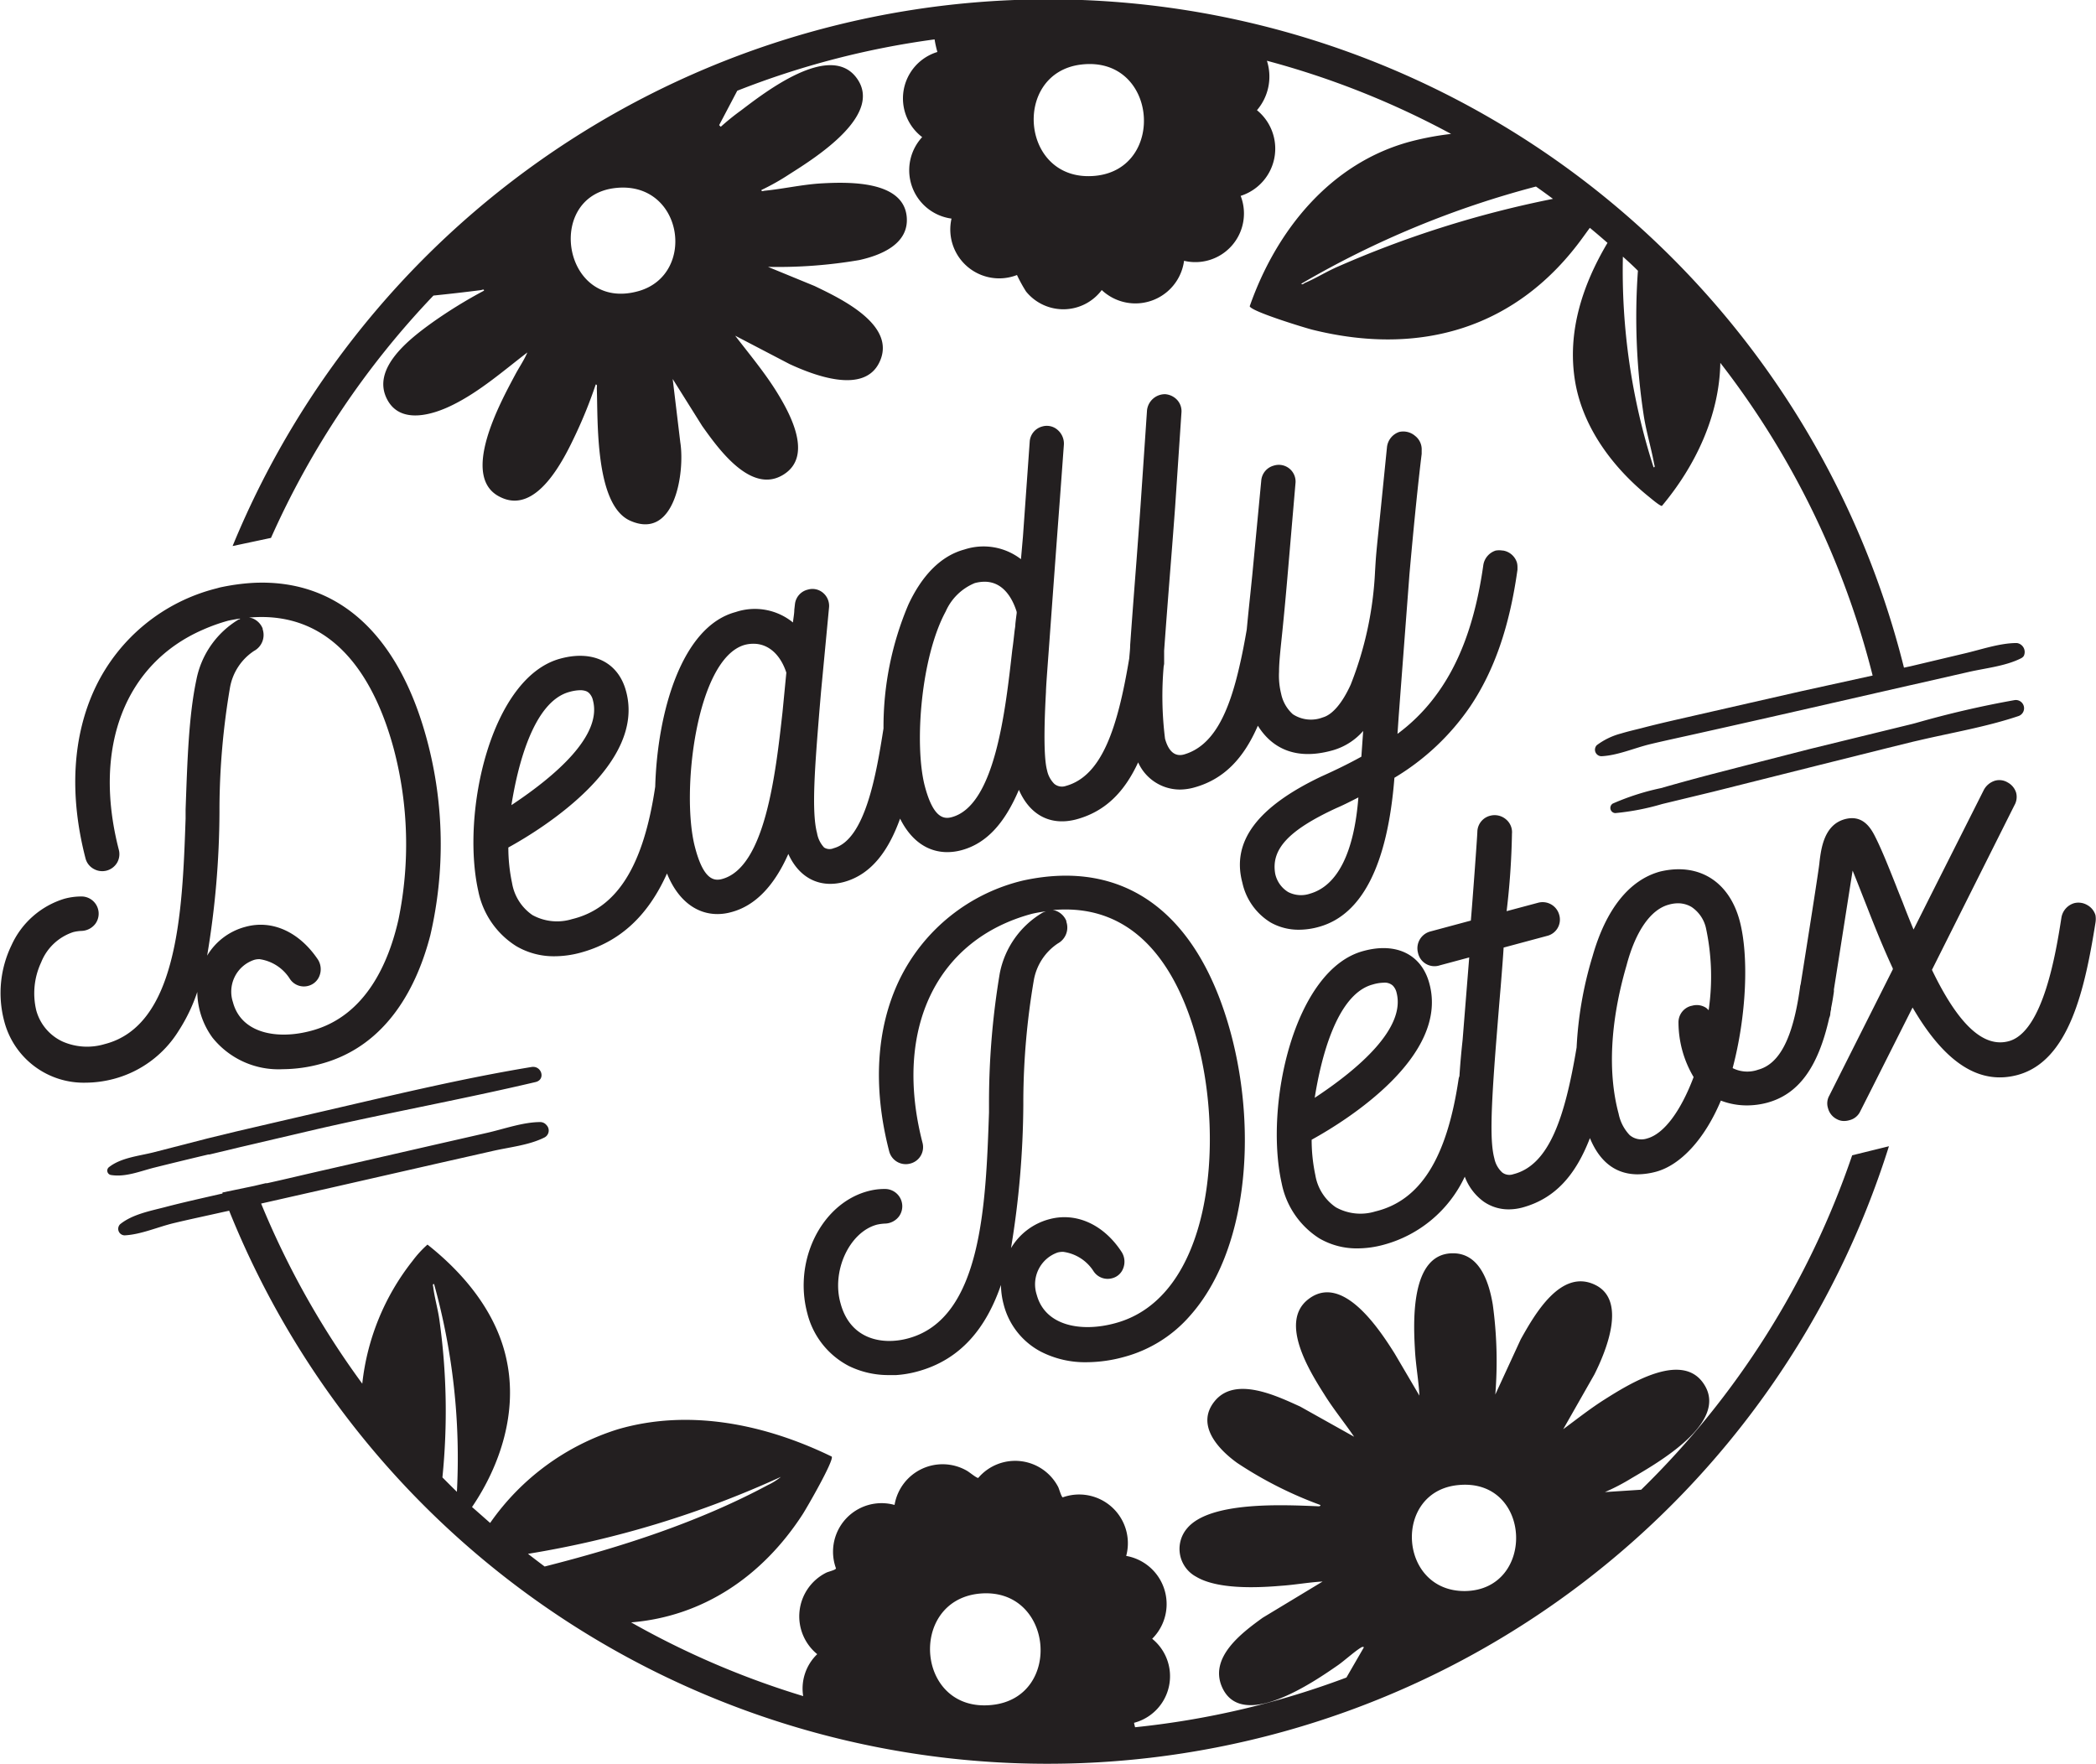
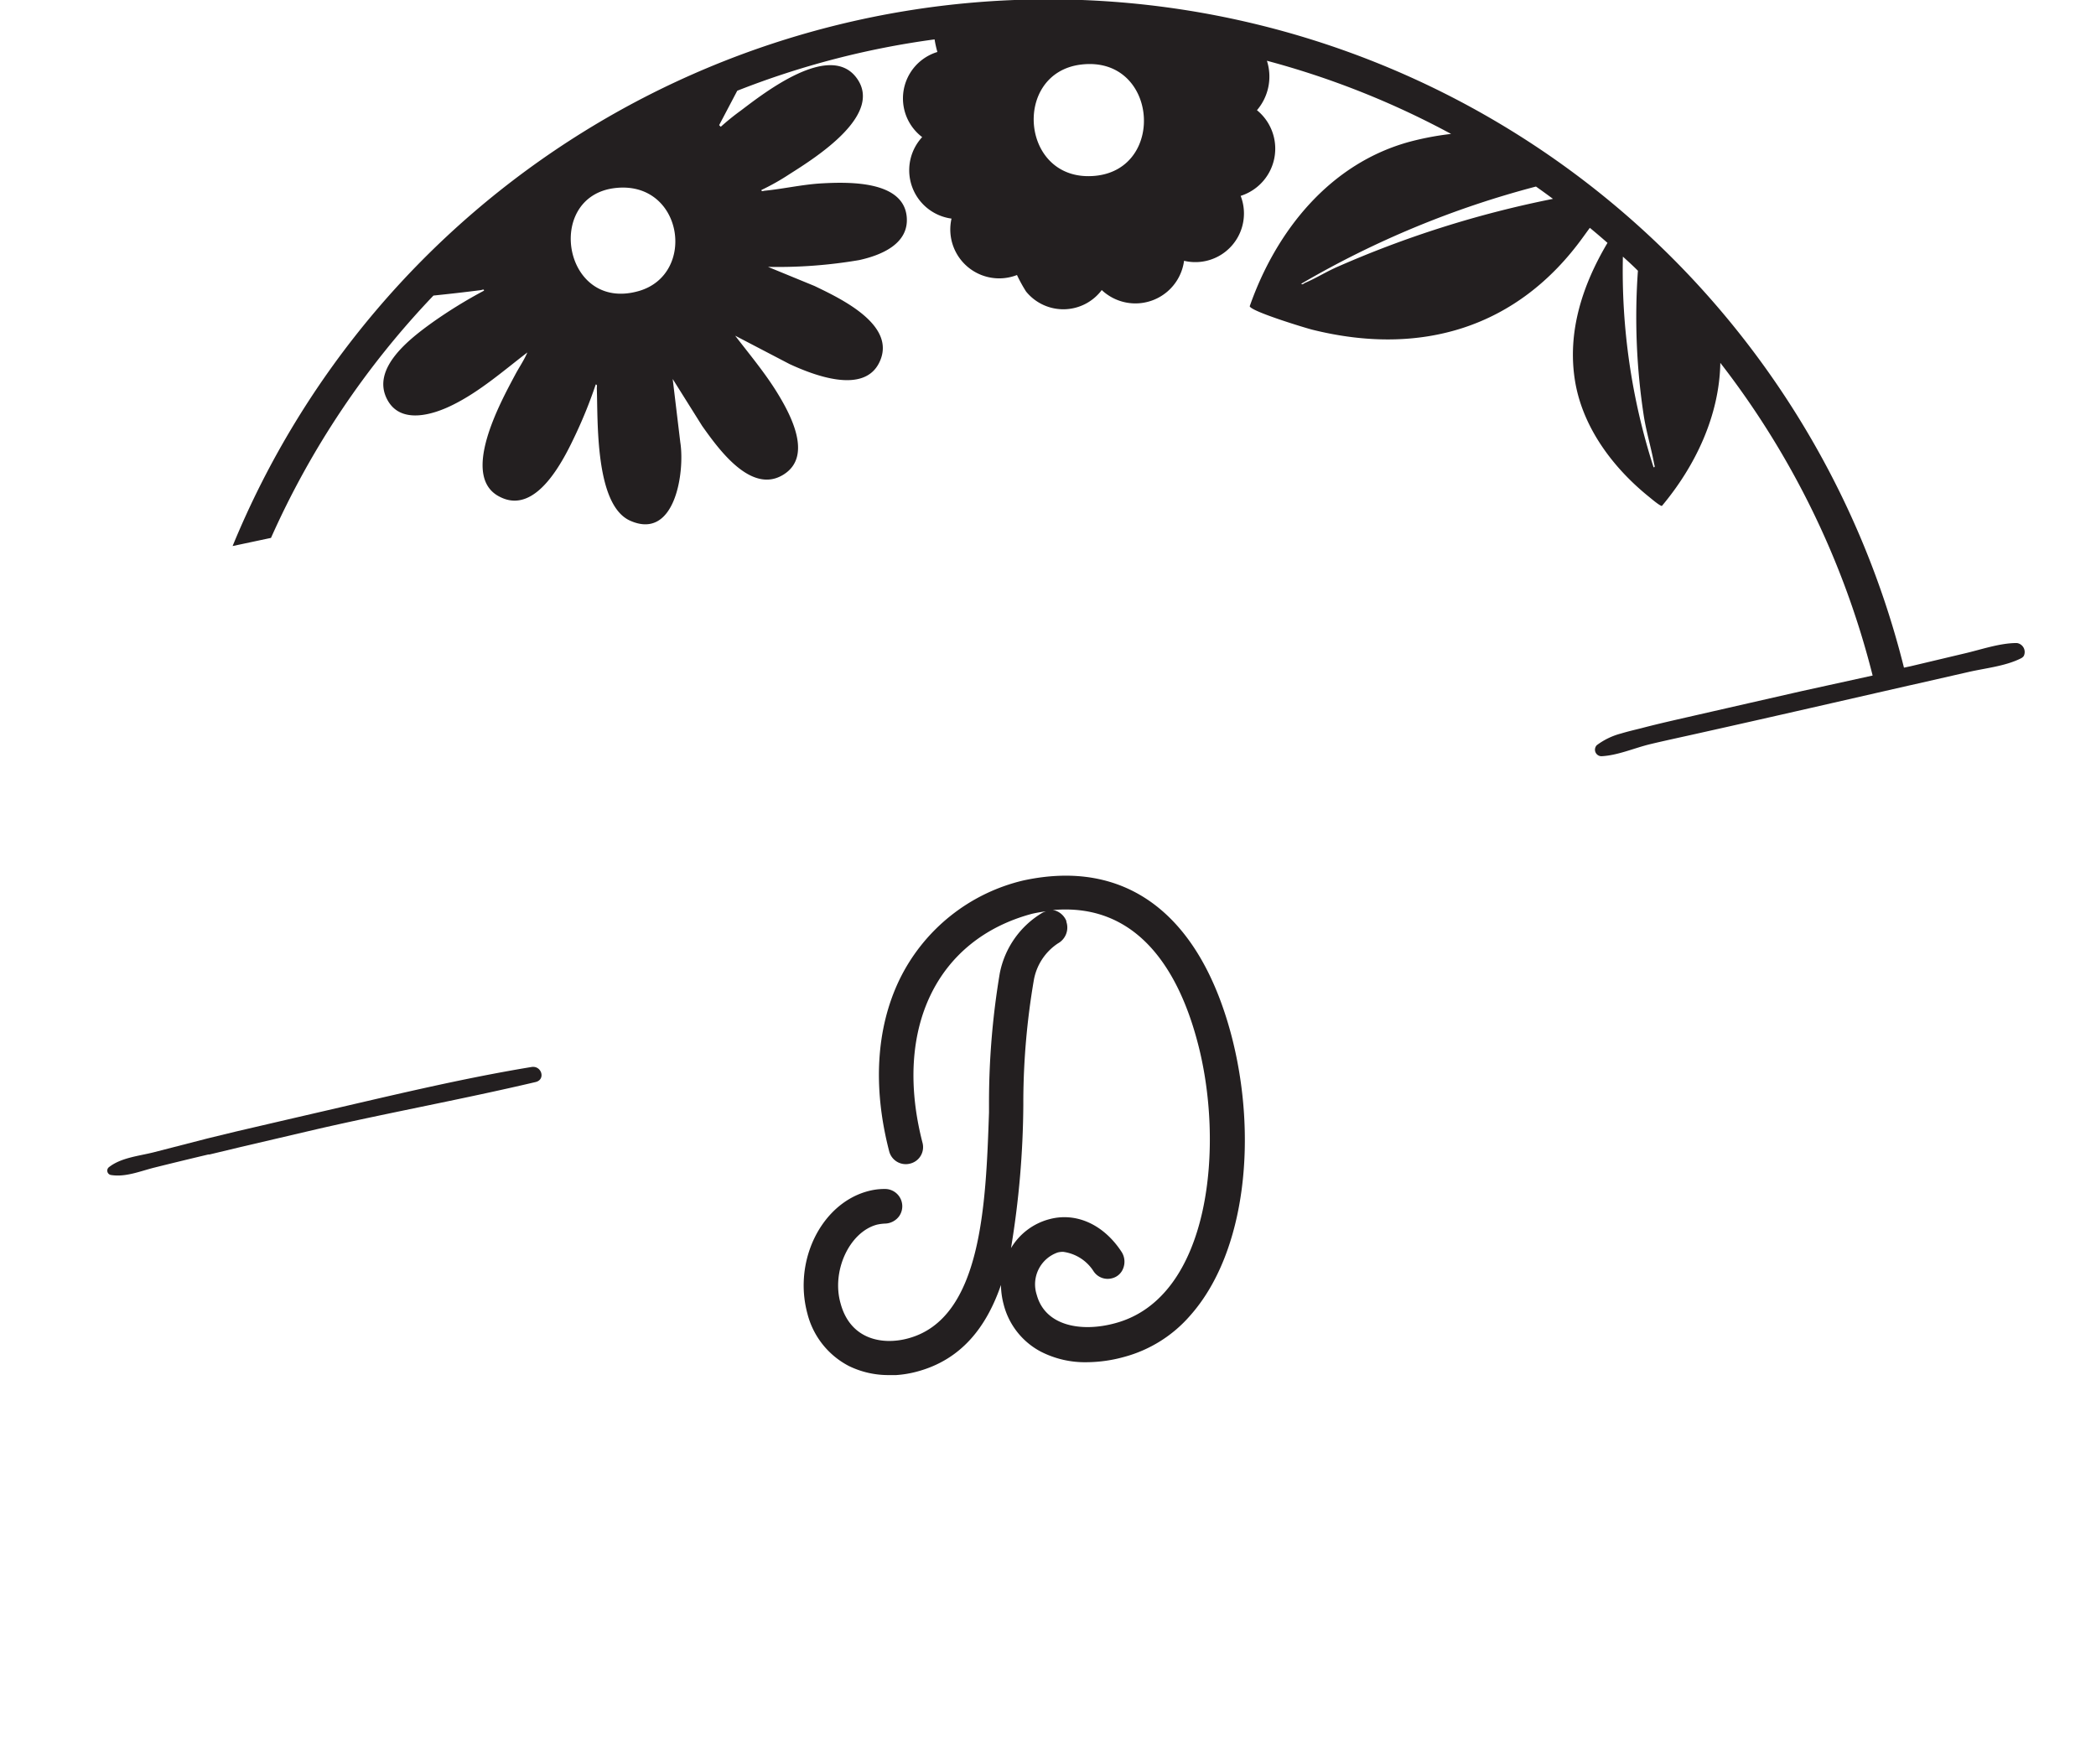
<svg xmlns="http://www.w3.org/2000/svg" viewBox="0 0 231.45 194.78" height="68.71mm" width="81.65mm">
  <path fill="#231f20" d="M47.86,32.64c1.73-.18,3.44-.37,5.22-.6.12,0,.38-.17.36.06a52.26,52.26,0,0,0-5.67,3.49c-2.46,1.77-6.87,5.09-5,8.56,1.47,2.73,5,1.67,7.21.57,3-1.48,5.64-3.8,8.25-5.8-.37.88-.93,1.67-1.37,2.51-1.6,3-6.15,11.28-1.62,13.46,4,2,7-4.09,8.36-7a50.83,50.83,0,0,0,2.18-5.43c.21,0,.11.27.12.42.13,3.59-.22,12.88,3.68,14.62,5,2.23,6.05-5.45,5.54-8.65l-.84-7,3.25,5.18c1.79,2.52,5.42,7.63,9,5.37,3.3-2.07.69-6.78-.8-9.18-1.35-2.16-3-4.13-4.55-6.15l6,3.13c2.66,1.23,8.2,3.39,9.92-.18,2-4.12-4.3-7.06-7.16-8.44L84.8,29.47a53.11,53.11,0,0,0,10.08-.75c2.41-.53,5.54-1.79,5.24-4.81-.4-4-6.5-3.82-9.4-3.66-2.1.12-4.17.6-6.26.81-.13,0-.4.14-.38-.08a25.63,25.63,0,0,0,3.1-1.75c2.87-1.82,10.58-6.64,7.31-10.75-3-3.74-10,1.69-12.67,3.72A26.24,26.24,0,0,0,79.59,14l-.18-.18,2-3.8a93.24,93.24,0,0,1,21.79-5.67,12,12,0,0,0,.31,1.39,5.36,5.36,0,0,0-1.68,9.4,5.39,5.39,0,0,0,3.24,9,5.4,5.4,0,0,0,7.23,6.23,16.5,16.5,0,0,0,1,1.82,5.3,5.3,0,0,0,8.36-.16,5.42,5.42,0,0,0,9.09-3.23A5.37,5.37,0,0,0,137,21.63a5.47,5.47,0,0,0,1.8-9.46,5.71,5.71,0,0,0,1.1-5.46,93.39,93.39,0,0,1,20.34,8.08,32,32,0,0,0-4.49.84C146.9,18,140.93,25.45,138,33.82c.16.57,6,2.35,6.88,2.58,12,3,22.7-.17,29.95-10.24.12-.16.42-.58.73-1,.66.54,1.31,1.1,1.95,1.66-2.74,4.61-4.48,9.83-3.58,15.28.85,5.13,4.21,9.58,8.17,12.77.25.2,1.18,1,1.42,1,3.72-4.44,6.35-10,6.45-15.8a93.61,93.61,0,0,1,16.82,34.53L199,76.31Q193.07,77.66,187.2,79c-2,.46-4,.9-5.93,1.41-.72.18-1.5.36-2.26.59h0a7.67,7.67,0,0,0-2.68,1.29.72.72,0,0,0,.5,1.22c1.8-.08,3.67-.92,5.43-1.34s3.65-.82,5.47-1.23q6-1.34,12-2.71l7.49-1.71,3.46-.79.81-.18,5.88-1.34c1.88-.43,4.07-.64,5.8-1.51a.81.81,0,0,0,.31-.26,1,1,0,0,0-.77-1.43c-1.93,0-4,.75-5.9,1.18L211,73.57l-.75.16A97.39,97.39,0,0,0,25.68,60.3l4.24-.9A94.2,94.2,0,0,1,47.86,32.64Zm22.67-.5c-8.32,2.38-10.47-10.43-2.64-11.37C75.4,19.87,77,30.28,70.53,32.14ZM121,19.41c-8.3.86-9.33-11.35-1.62-12.28C127.8,6.12,128.82,18.59,121,19.41Zm26.37,10.2c-1.09.5-2.17,1.17-3.27,1.63-.11.05-.31.26-.4.09A103.26,103.26,0,0,1,169.61,20.6c.63.44,1.26.9,1.88,1.36A114.84,114.84,0,0,0,147.36,29.61Zm35.23,22a70.83,70.83,0,0,1-3.39-23.27c.56.51,1.11,1,1.66,1.56A71.94,71.94,0,0,0,181.53,46c.29,1.78.81,3.49,1.13,5.22C182.68,51.36,182.82,51.63,182.59,51.6Z" />
-   <path fill="#231f20" d="M181.23,164.51l-4,.26a23.62,23.62,0,0,0,2.95-1.54c2.88-1.69,10.72-6.14,8-10.35-2.4-3.77-8.35,0-11,1.67-1.58,1-3.06,2.17-4.56,3.28l3.45-6.06c1.27-2.54,3.61-8.14.1-9.87-3.83-1.89-6.75,3.35-8.24,6L165.12,154a46,46,0,0,0-.28-9.95c-.41-2.43-1.43-5.69-4.45-5.65-4.7.06-4.32,7.71-4.13,10.87.1,1.62.4,3.23.48,4.85L154,149.46c-1.71-2.71-5.82-9-9.61-5.92-3.11,2.54.23,7.9,1.85,10.45,1,1.61,2.22,3.1,3.29,4.67l-5.95-3.33c-2.6-1.18-7.16-3.39-9.44-.61-2.14,2.62.37,5.32,2.49,6.84a43.72,43.72,0,0,0,9.18,4.64c0,.2-.29.13-.42.13-3.61-.14-11.79-.57-14.3,2.44a3.49,3.49,0,0,0,1,5.35c2.34,1.4,6.67,1.23,9.35,1,1.54-.1,3.08-.39,4.61-.47l-6.62,4c-2.31,1.67-5.94,4.38-4.48,7.67,2.19,4.89,10.13-.58,12.82-2.45.65-.45,2.11-1.76,2.66-2,.06,0,.2,0,.17.06l-1.92,3.32a93.5,93.5,0,0,1-23.34,5.49c-.05-.21-.1-.39-.11-.49a5.32,5.32,0,0,0,2-9.28,5.4,5.4,0,0,0-2.87-9.15,5.38,5.38,0,0,0-7-6.47c-.15,0-.41-.95-.51-1.14a5.35,5.35,0,0,0-8.83-1c-.21,0-.93-.61-1.24-.79a5.38,5.38,0,0,0-8,3.77,5.36,5.36,0,0,0-6.47,7c0,.18-.83.36-1.07.48a5.39,5.39,0,0,0-1,9,5.26,5.26,0,0,0-1.55,4.63,93.81,93.81,0,0,1-19-8.14c7.94-.65,14.5-5.09,18.93-11.92.48-.74,3.51-6,3.22-6.39-7.27-3.54-15.71-5.34-23.66-3a27,27,0,0,0-14.06,10.33c-.66-.58-1.31-1.16-2-1.76,3.16-4.65,5-10.46,3.85-16.08-1.05-5.28-4.66-9.65-8.77-12.9a11.81,11.81,0,0,0-1.64,1.79A26.43,26.43,0,0,0,40,152.8a94.12,94.12,0,0,1-11.17-19.89l7.86-1.78,11.76-2.68,5.88-1.33c1.89-.44,4.08-.64,5.81-1.52a.86.86,0,0,0,.2-1.36.9.9,0,0,0-.66-.33c-1.93,0-4,.76-5.9,1.19l-5.88,1.34-12,2.75c-2.13.48-4.27,1-6.4,1.47l-.16,0-1.27.3a0,0,0,0,0,0,0l-3.51.73a.49.49,0,0,1,0,.11l-.44.1c-2,.46-4,.9-5.93,1.41-1.63.42-3.61.8-4.94,1.89a.72.72,0,0,0,.51,1.22c1.8-.09,3.67-.93,5.42-1.35s3.65-.82,5.47-1.23l.65-.14a97.4,97.4,0,0,0,183.29-7.12l-4.06,1A93.93,93.93,0,0,1,181.23,164.51ZM161,164c8.18-.84,8.65,11.56.8,11.7C154.4,175.78,153.79,164.71,161,164ZM108,176c8.33-.95,9.48,11.48,1.51,12.28C101.2,189.14,100.25,176.93,108,176ZM86.23,163.09a6.77,6.77,0,0,1-1.43.9c-7.67,4.11-16.19,6.85-24.66,9-.62-.46-1.23-.93-1.84-1.4A109.17,109.17,0,0,0,86.23,163.09Zm-37.38.06a72.7,72.7,0,0,0-.34-17.44c-.17-1.18-.52-2.38-.67-3.53,0-.13-.13-.41.09-.38a71.6,71.6,0,0,1,2.52,22.94C49.91,164.22,49.38,163.68,48.85,163.15Z" />
-   <path fill="#231f20" d="M19.73,113.82a18.83,18.83,0,0,0,2.05-4.28,8.8,8.8,0,0,0,.29,2.13,8.68,8.68,0,0,0,1.39,2.92,9.33,9.33,0,0,0,7.78,3.48,16.13,16.13,0,0,0,4.16-.58c7.5-2,10.72-8.83,12.11-14.19a44.46,44.46,0,0,0-.35-21.54C44,69.93,37.21,63.87,27.88,64.37a23.81,23.81,0,0,0-3.63.51l-.36.1A20.29,20.29,0,0,0,10.55,75.87C8,81.21,7.61,87.75,9.44,94.8a1.84,1.84,0,0,0,.88,1.14,1.9,1.9,0,0,0,1.45.2,1.92,1.92,0,0,0,1.16-.88,1.9,1.9,0,0,0,.18-1.44c-2.92-11.34.72-20.55,9.29-24.28a20.1,20.1,0,0,1,2.8-1c.44-.09.87-.17,1.29-.23l0,.08-.11,0a10,10,0,0,0-4.7,6.68c-.85,4-1,9-1.19,14.32l0,1c-.18,5.23-.39,11.13-1.67,15.91-1.19,4.48-3.33,8-7.27,9a6.74,6.74,0,0,1-4.62-.27A5.33,5.33,0,0,1,4,111.58a8.07,8.07,0,0,1,.54-5.31,5.74,5.74,0,0,1,3.55-3.34,4.43,4.43,0,0,1,.93-.13,2,2,0,0,0,1.53-.82A1.9,1.9,0,0,0,9.1,99a7.06,7.06,0,0,0-2,.25,9.43,9.43,0,0,0-5.83,5.12,12.11,12.11,0,0,0-.82,8.36,9.06,9.06,0,0,0,9,6.83,12.37,12.37,0,0,0,3.08-.41A12.06,12.06,0,0,0,19.73,113.82ZM43.49,82.75A41.23,41.23,0,0,1,44,101.53c-1.06,4.71-3.58,10.67-9.61,12.29-3.64,1-7.73.38-8.67-3.14A3.7,3.7,0,0,1,28.06,106a2,2,0,0,1,.59-.08A4.75,4.75,0,0,1,32,108.09a1.85,1.85,0,0,0,2.07.77,1.81,1.81,0,0,0,1.2-1.09,2,2,0,0,0-.17-1.81c-2.06-3.06-5.06-4.42-8-3.61a7,7,0,0,0-4.23,3.18A97.82,97.82,0,0,0,24.23,89.7l0-.61a81.22,81.22,0,0,1,1.16-13.15,6.12,6.12,0,0,1,2.66-4.06A2,2,0,0,0,29,69.49l0-.08a2,2,0,0,0-1.11-1.12,1.79,1.79,0,0,0-.4-.09C37.17,67.34,41.54,75.47,43.49,82.75Z" />
-   <path fill="#231f20" d="M140.31,101.87a6.28,6.28,0,0,0,3.13.8,8.23,8.23,0,0,0,2.25-.33c4.74-1.34,7.54-6.88,8.29-16.45A26.76,26.76,0,0,0,162.36,78c2.68-4,4.34-8.86,5.21-15.09,0-.1,0-.21,0-.31a2,2,0,0,0-.06-.47A1.93,1.93,0,0,0,166,60.8h-.07a2.29,2.29,0,0,0-.77,0,2,2,0,0,0-1.36,1.58c-.89,6.33-2.69,11.18-5.58,14.86a20.06,20.06,0,0,1-3.9,3.8l.13-1.91.19-2.53,1-13.18c.51-5.76,1-10.47,1.35-13.29l0-.41a1.88,1.88,0,0,0-.72-1.58,2,2,0,0,0-1.76-.44,2,2,0,0,0-1.35,1.67c-.39,3.86-.64,6.39-.82,8.12-.39,3.78-.39,3.78-.5,5.62a38.9,38.9,0,0,1-2.69,12.5c-.91,2-2,3.31-3.07,3.61a3.64,3.64,0,0,1-3.32-.35,4.17,4.17,0,0,1-1.29-2.26,8.26,8.26,0,0,1-.23-2.44c0-1.1.17-2.53.38-4.59.15-1.49.33-3.35.53-5.67l.9-10.49a1.85,1.85,0,0,0-2.4-2,1.87,1.87,0,0,0-1.37,1.6l-1,10.52-.22,2.14c-.15,1.42-.28,2.7-.39,3.86-.24,1.37-.48,2.65-.76,3.85-1.21,5.41-2.94,9-6.18,9.93-1.24.33-1.81-.76-2.08-1.74a37.88,37.88,0,0,1-.15-8h0a2.33,2.33,0,0,0,.05-.28v-.05c0-.09,0-.19,0-.3s0-.19,0-.29c0-.27,0-.54,0-.81.24-3.36.5-6.64.75-9.82q.24-3,.46-6l.7-10.44a1.84,1.84,0,0,0-.45-1.4,2,2,0,0,0-1.35-.66h0a2,2,0,0,0-2,1.77l-.71,10.45c-.14,2-.29,4-.44,6-.24,3.13-.49,6.36-.71,9.46,0,.49-.07,1-.1,1.47h0c-1.28,7.68-3,13-7,14.11a1.32,1.32,0,0,1-1.28-.23,2.94,2.94,0,0,1-.8-1.5c-.49-1.8-.21-7-.12-8.65,0-.6.22-3.31.47-6.81.33-4.54.76-10.4,1.08-14.64.22-3,.39-5.32.43-5.88a2,2,0,0,0-.71-1.62,1.8,1.8,0,0,0-1.69-.36,1.86,1.86,0,0,0-1.37,1.61l-.75,10.53-.22,2.51a6.77,6.77,0,0,0-6.24-1.07c-2.71.73-4.75,3-6.19,6.08a34.52,34.52,0,0,0-2.75,13.68h0c-.79,5-2,12.29-5.51,13.23A1.12,1.12,0,0,1,91,93.59,3.09,3.09,0,0,1,90.22,92c-.64-2.4-.22-7.54.26-13.48l.18-2.12.88-9.27a1.88,1.88,0,0,0-.63-1.64,1.8,1.8,0,0,0-1.7-.38,1.86,1.86,0,0,0-1.43,1.61l-.07.61c0,.43-.1.91-.15,1.41a6.66,6.66,0,0,0-6.33-1.15c-6,1.6-8.65,11.16-8.88,19.28,0,0,0,0,0,0-1.3,8.78-4.22,13.43-9.19,14.63a5.65,5.65,0,0,1-4.37-.45,5.37,5.37,0,0,1-2.25-3.54,19,19,0,0,1-.41-3.92c4-2.2,15.18-9.26,13-17.26-.85-3.19-3.64-4.58-7.25-3.6-7.66,2.05-11,17-9.07,25.66A9.34,9.34,0,0,0,57,104.48a8.16,8.16,0,0,0,4.23,1.12,11.1,11.1,0,0,0,2.85-.39c4.3-1.16,7.44-4,9.57-8.75,1.16,2.88,3.17,4.48,5.57,4.48a5.69,5.69,0,0,0,1.55-.22c2.59-.69,4.7-2.85,6.28-6.42,1.19,2.64,3.45,3.81,6.13,3.1,3.14-.85,5-3.63,6.21-7,1.19,2.39,3,3.7,5.22,3.7a6.08,6.08,0,0,0,1.55-.21c2.69-.72,4.73-2.86,6.35-6.67,1.22,2.81,3.51,4,6.32,3.27,3.2-.86,5.32-3,6.85-6.3a5.07,5.07,0,0,0,4.59,3,6.06,6.06,0,0,0,1.54-.21c3.37-.91,5.54-3.27,7.09-6.84,1.24,2,3.66,4,8.22,2.73a7,7,0,0,0,3.41-2.15l-.2,2.84c-1.28.71-2.69,1.41-4.43,2.19-7.08,3.37-9.93,7.2-8.71,11.73A6.85,6.85,0,0,0,140.31,101.87ZM150,88.06c-.47,6.08-2.3,9.74-5.32,10.62a3.1,3.1,0,0,1-2.43-.17,3.14,3.14,0,0,1-1.43-2c-.49-2.72,1.46-4.82,6.72-7.26C148.36,88.9,149.16,88.49,150,88.06ZM112.12,68.93c0,.23-.05.47-.08.7-.08.69-.15,1.4-.26,2.14h0c-.77,6.85-1.93,17.2-6.69,18.47-.91.25-2.07.06-3-3.55-1.13-4.55-.4-14.12,2.34-19.17a6,6,0,0,1,3.21-3.13,4.31,4.31,0,0,1,1.08-.15c2.15,0,3.13,2,3.54,3.3a.74.74,0,0,1,0,.23C112.21,68.14,112.16,68.53,112.12,68.93ZM82.21,71.22a3.65,3.65,0,0,1,1-.13c1.61,0,2.95,1.15,3.62,3.19l-.42,4.33c-.76,6.84-1.92,17.18-6.68,18.46-.91.25-2.07.06-3-3.56C75.17,87.49,76.89,72.77,82.21,71.22ZM56.47,88.91c.65-4.11,2.36-11.41,6.4-12.5a4.72,4.72,0,0,1,1.21-.19,1.88,1.88,0,0,1,.49.06,1,1,0,0,1,.48.26,1.61,1.61,0,0,1,.42.79C66.51,81.22,61.37,85.66,56.47,88.91Z" />
  <path fill="#231f20" d="M96.83,135.24a5,5,0,0,1,.93-.12,2,2,0,0,0,1.53-.82,1.91,1.91,0,0,0-1.48-3,7,7,0,0,0-2,.25c-4.09,1.11-6.91,5.36-7.06,10a11.93,11.93,0,0,0,.4,3.49,9,9,0,0,0,4.59,5.81,9.93,9.93,0,0,0,4.45,1l.77,0a11.84,11.84,0,0,0,2.32-.39c4.87-1.31,7.64-4.89,9.25-9.56a8.72,8.72,0,0,0,.29,2.12,8.17,8.17,0,0,0,4.09,5.23,10.7,10.7,0,0,0,5.08,1.18,15.8,15.8,0,0,0,4.16-.59,14.68,14.68,0,0,0,7.29-4.58c6.21-7,7.46-20,4.48-31.14-3.59-13.32-11.71-19.32-22.92-16.89a20.43,20.43,0,0,0-13.7,11c-2.55,5.33-2.94,11.87-1.11,18.92a1.89,1.89,0,0,0,2.33,1.34,1.87,1.87,0,0,0,1.34-2.32c-3.22-12.51,1.54-22.43,12.1-25.26a14.83,14.83,0,0,1,1.55-.27,2.31,2.31,0,0,0-.41.16,10,10,0,0,0-4.7,6.68,86.14,86.14,0,0,0-1.19,14.32l0,1.06c-.35,10.14-.79,22.76-8.94,24.94-2.76.75-6.36.18-7.45-3.86C91.79,140.34,93.81,136.05,96.83,135.24ZM113,122l0-.64a80.82,80.82,0,0,1,1.16-13.12,6.15,6.15,0,0,1,2.66-4.06,2,2,0,0,0,.93-2.4l0-.08a2,2,0,0,0-1.12-1.11,1.37,1.37,0,0,0-.4-.09c9.73-.88,14.08,7.27,16,14.55,3,11.19,1.53,28.22-9.08,31.07-3.63,1-7.72.38-8.67-3.14a3.72,3.72,0,0,1,2.32-4.67,2.44,2.44,0,0,1,.59-.07,4.72,4.72,0,0,1,3.37,2.15,1.86,1.86,0,0,0,2.07.76,1.75,1.75,0,0,0,1.2-1.09,2,2,0,0,0-.17-1.8c-2-3.07-5.06-4.42-8-3.62a7,7,0,0,0-4.22,3.19A100.13,100.13,0,0,0,113,122Z" />
-   <path fill="#231f20" d="M231.4,101.07a1.9,1.9,0,0,0-.9-1.12,1.93,1.93,0,0,0-1.43-.22,2,2,0,0,0-1.43,1.59c-.59,3.78-2,12.63-5.82,13.66-2.79.75-5.57-1.83-8.48-7.88l9.1-18.16a1.85,1.85,0,0,0,.2-1.39,1.93,1.93,0,0,0-.95-1.15,1.77,1.77,0,0,0-1.38-.19,2.1,2.1,0,0,0-1.23,1l-6,11.91-1.77,3.53c-.42-1-.82-2-1.2-3l-.57-1.42-.17-.44c-.89-2.24-1.66-4.17-2.41-5.61-.53-1-1.43-2.2-3.23-1.72-2.29.62-2.62,3.19-2.81,4.75l.29,0-.29,0c0,.38-1.35,8.91-2.08,13.49a1.36,1.36,0,0,0-.07.35c-.77,5.55-2.24,8.44-4.63,9.08a3.58,3.58,0,0,1-2.81-.18c1.51-5.69,1.83-12.33.77-16.29-1.17-4.34-4.52-6.42-8.76-5.42-3.41.92-6,4.15-7.48,9.36a41.45,41.45,0,0,0-1.76,10.07c-1.28,7.65-3,13-7,14a1.3,1.3,0,0,1-1.21-.19,2.86,2.86,0,0,1-.87-1.54c-.47-1.75-.43-4.85.19-12.76.2-2.51.36-4.53.5-6.13.17-2.13.28-3.54.33-4.41l4.8-1.29a1.85,1.85,0,0,0,1.34-2.32,1.9,1.9,0,0,0-2.33-1.34l-3.48.93a82.84,82.84,0,0,0,.59-8.49.43.43,0,0,1,0-.05h0a1.84,1.84,0,0,0-.66-1.6,1.93,1.93,0,0,0-1.74-.4,1.87,1.87,0,0,0-1.42,1.73c0,.45-.57,8.17-.72,9.85l-4.5,1.21a1.92,1.92,0,0,0-1.34,2.33A1.86,1.86,0,0,0,159,106.6l3.24-.87-.73,9.11c-.15,1.37-.27,2.73-.35,4a1.58,1.58,0,0,0-.09.31c-1.3,8.77-4.23,13.43-9.2,14.63a5.58,5.58,0,0,1-4.36-.46,5.36,5.36,0,0,1-2.26-3.54,18.8,18.8,0,0,1-.41-3.92c4-2.2,15.18-9.26,13-17.25-.85-3.2-3.64-4.58-7.25-3.6-7.66,2-11,17-9.06,25.66a9.35,9.35,0,0,0,4.15,6.08,8.19,8.19,0,0,0,4.22,1.11,11.1,11.1,0,0,0,2.85-.39,13.87,13.87,0,0,0,9-7.53,6,6,0,0,0,2.08,2.75,4.79,4.79,0,0,0,2.78.86,5.93,5.93,0,0,0,1.53-.21c3.63-1,5.87-3.62,7.43-7.66,1.27,3.09,3.31,4,5.28,4a8.1,8.1,0,0,0,2-.28c2.76-.74,5.42-3.66,7.18-7.86a8,8,0,0,0,2.89.53,8.75,8.75,0,0,0,2.2-.29c3.46-.93,5.64-3.86,6.88-9.38a1.45,1.45,0,0,0,.11-.37s0-.23.09-.56a.59.59,0,0,0,0-.13c.12-.58.22-1.18.31-1.81a1.1,1.1,0,0,0,0-.25c.58-3.64,1.57-10,2.07-13.14.34.83.7,1.74,1.07,2.69l.47,1.19c.69,1.77,1.72,4.39,2.9,6.93a.28.28,0,0,0,0,.09L202,121a1.73,1.73,0,0,0-.14,1.37,1.88,1.88,0,0,0,1,1.23,1.6,1.6,0,0,0,.77.19,2,2,0,0,0,.57-.08,1.78,1.78,0,0,0,1.23-1l1.34-2.65,4.43-8.8c.24.41.48.8.72,1.18,3.37,5.27,6.94,7.32,10.87,6.27,5.71-1.54,7.44-9.49,8.61-16.83v0A2.57,2.57,0,0,0,231.4,101.07Zm-44.61,10a1.87,1.87,0,0,0-1.44,1.87,11.88,11.88,0,0,0,1.67,6c-1.44,3.82-3.3,6.28-5.13,6.78a2,2,0,0,1-1.94-.38,4.78,4.78,0,0,1-1.21-2.35c-1.22-4.53-.93-10.19.87-16.37,1-3.8,2.68-6.19,4.67-6.72a3.77,3.77,0,0,1,1-.15,2.92,2.92,0,0,1,1.5.4,3.81,3.81,0,0,1,1.62,2.41,25.59,25.59,0,0,1,.28,9,3.07,3.07,0,0,0-.26-.25A1.89,1.89,0,0,0,186.79,111.08Zm-41.61,10.15c.65-4.11,2.36-11.42,6.4-12.5a4.5,4.5,0,0,1,1.21-.2,1.33,1.33,0,0,1,1,.31,1.63,1.63,0,0,1,.43.8C155.23,113.53,150.08,118,145.18,121.23Z" />
-   <path fill="#231f20" d="M222.43,77.32a108.84,108.84,0,0,0-10.9,2.53l-.38.1-3.07.75-8.18,2Q194.46,84.09,189,85.5q-2.79.73-5.58,1.53a27.16,27.16,0,0,0-5.33,1.71.57.57,0,0,0,.28,1.05,27.08,27.08,0,0,0,5.17-1l5.63-1.36,11.23-2.82,8-2,2.92-.72.53-.12c3.66-.86,7.5-1.5,11.06-2.7A.91.91,0,0,0,222.43,77.32Z" />
  <path fill="#231f20" d="M23,127.49l.13,0,3.46-.83,8.55-2c8-1.83,16.07-3.3,24-5.17,1.14-.27.67-1.85-.46-1.66-8.07,1.33-16.09,3.3-24,5.12q-4.32,1-8.61,2l-3.17.77-.27.07L17,127.24c-1.65.42-3.65.59-5,1.67a.49.49,0,0,0,.22.84c1.63.28,3.28-.43,4.85-.82Q20,128.2,23,127.49Z" />
</svg>